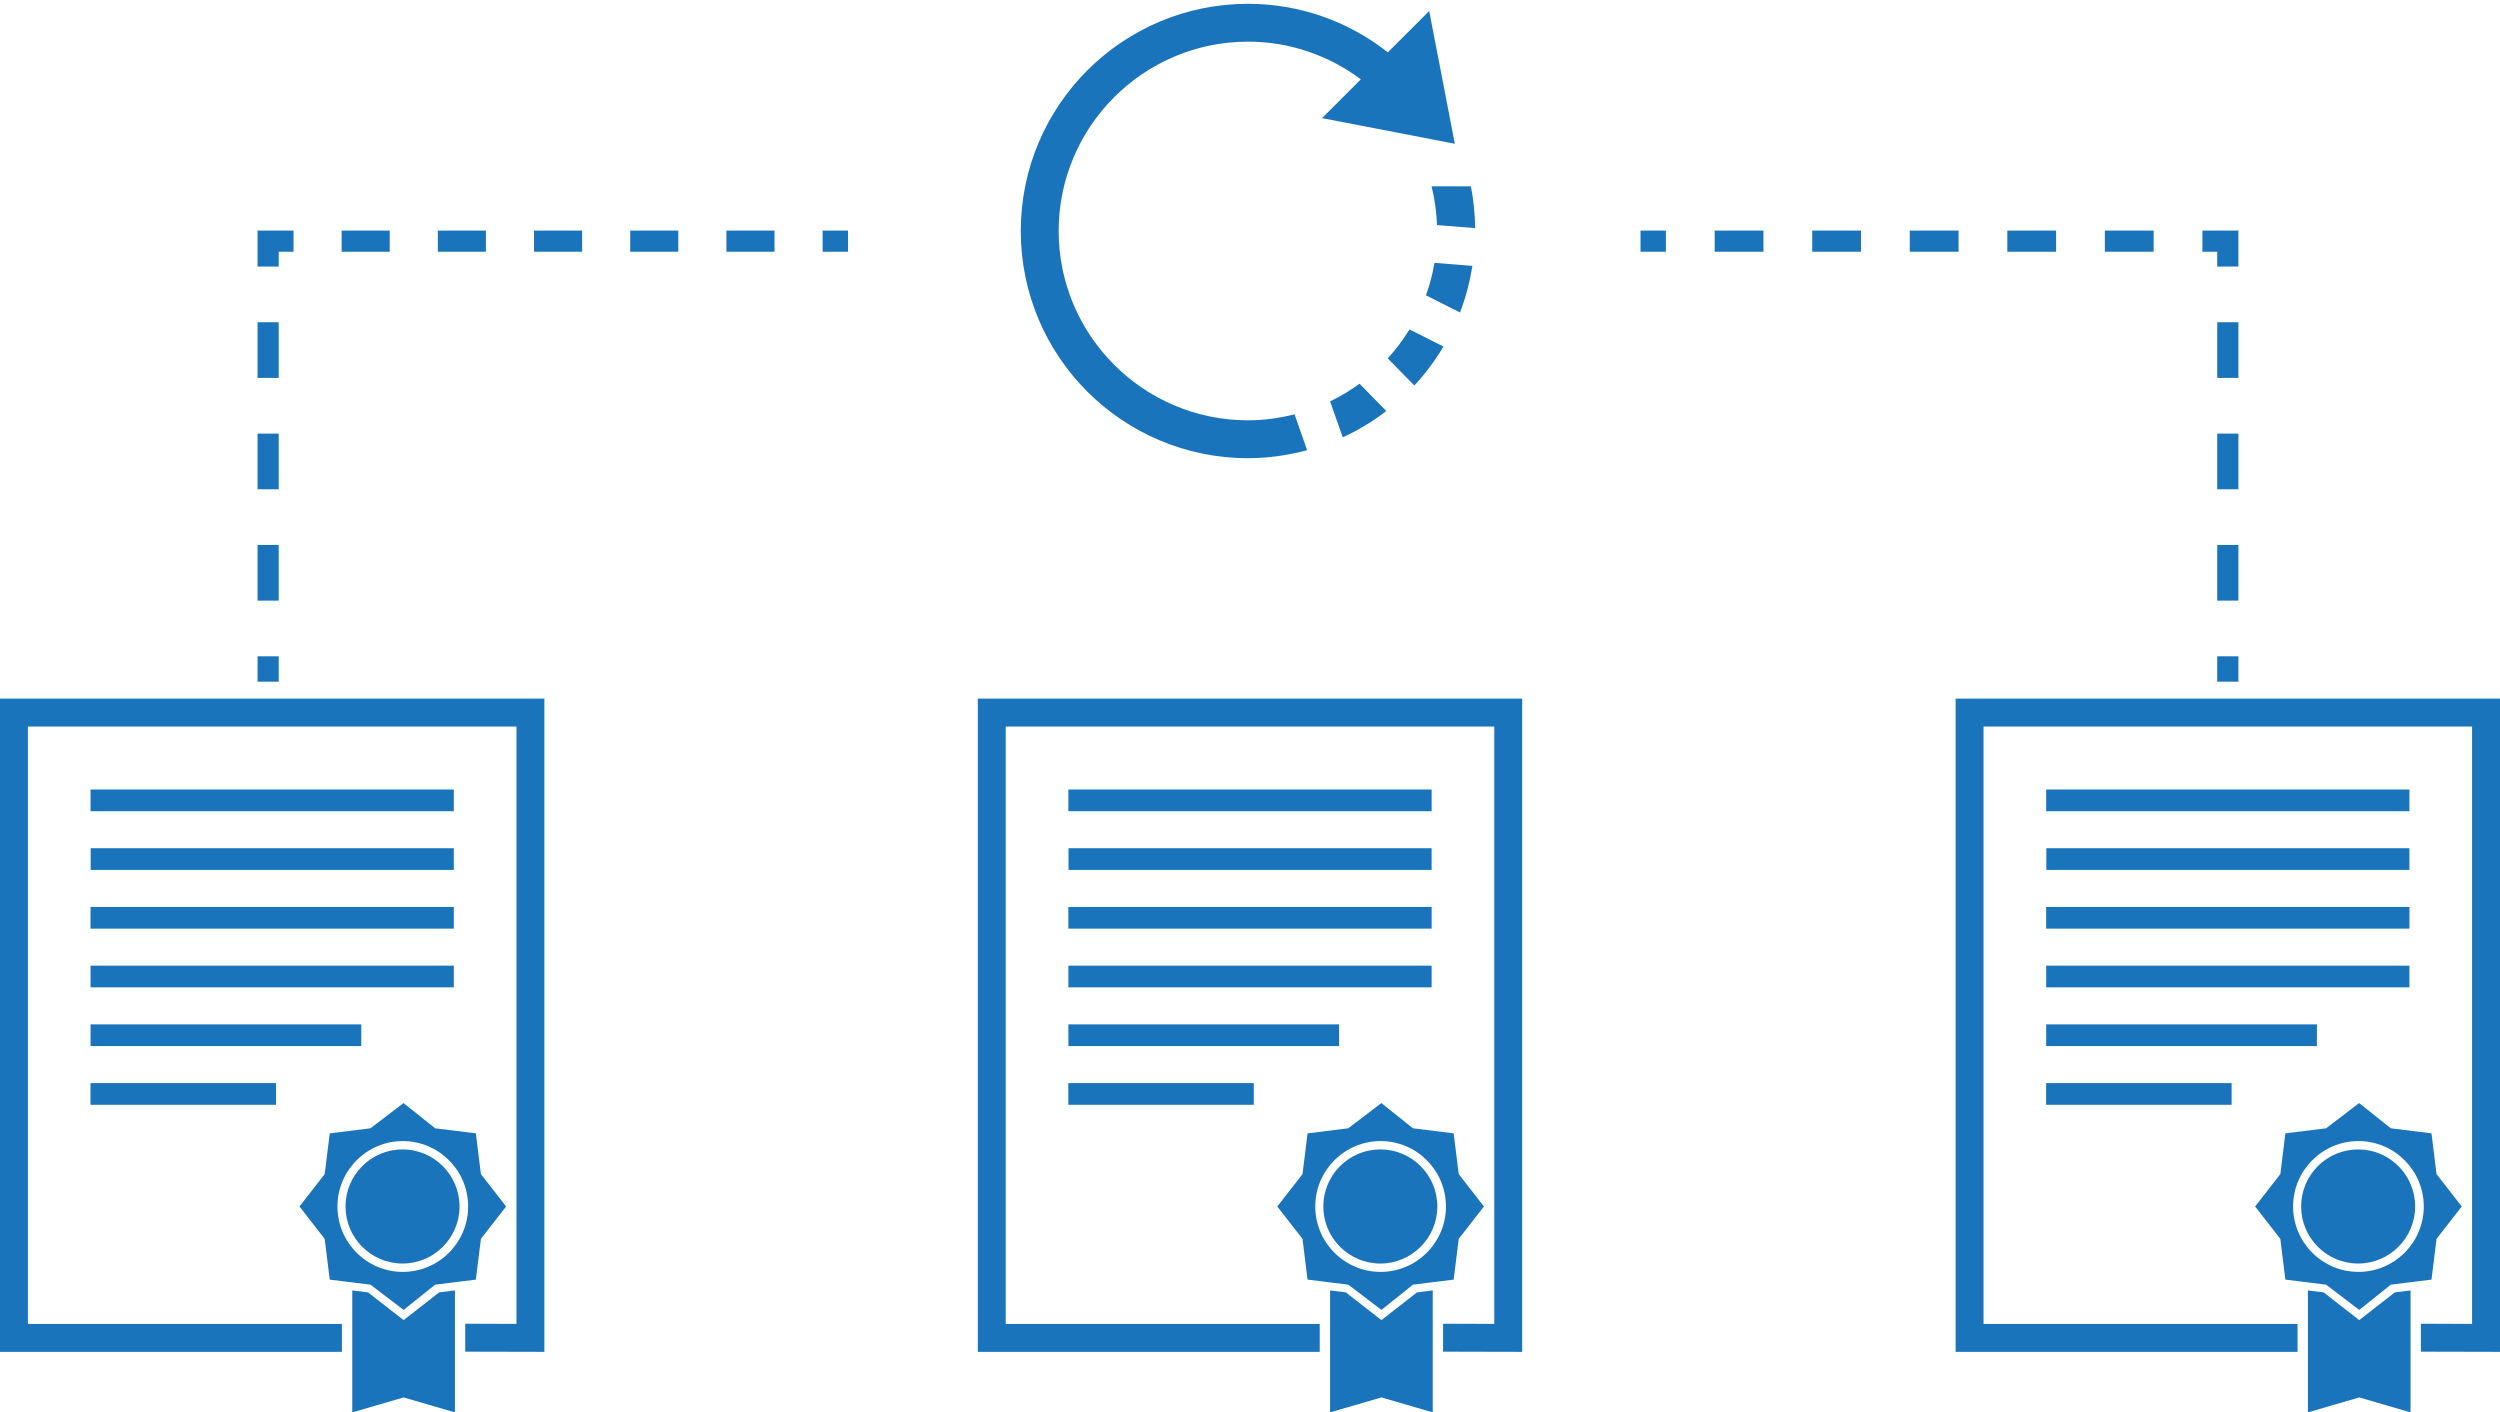
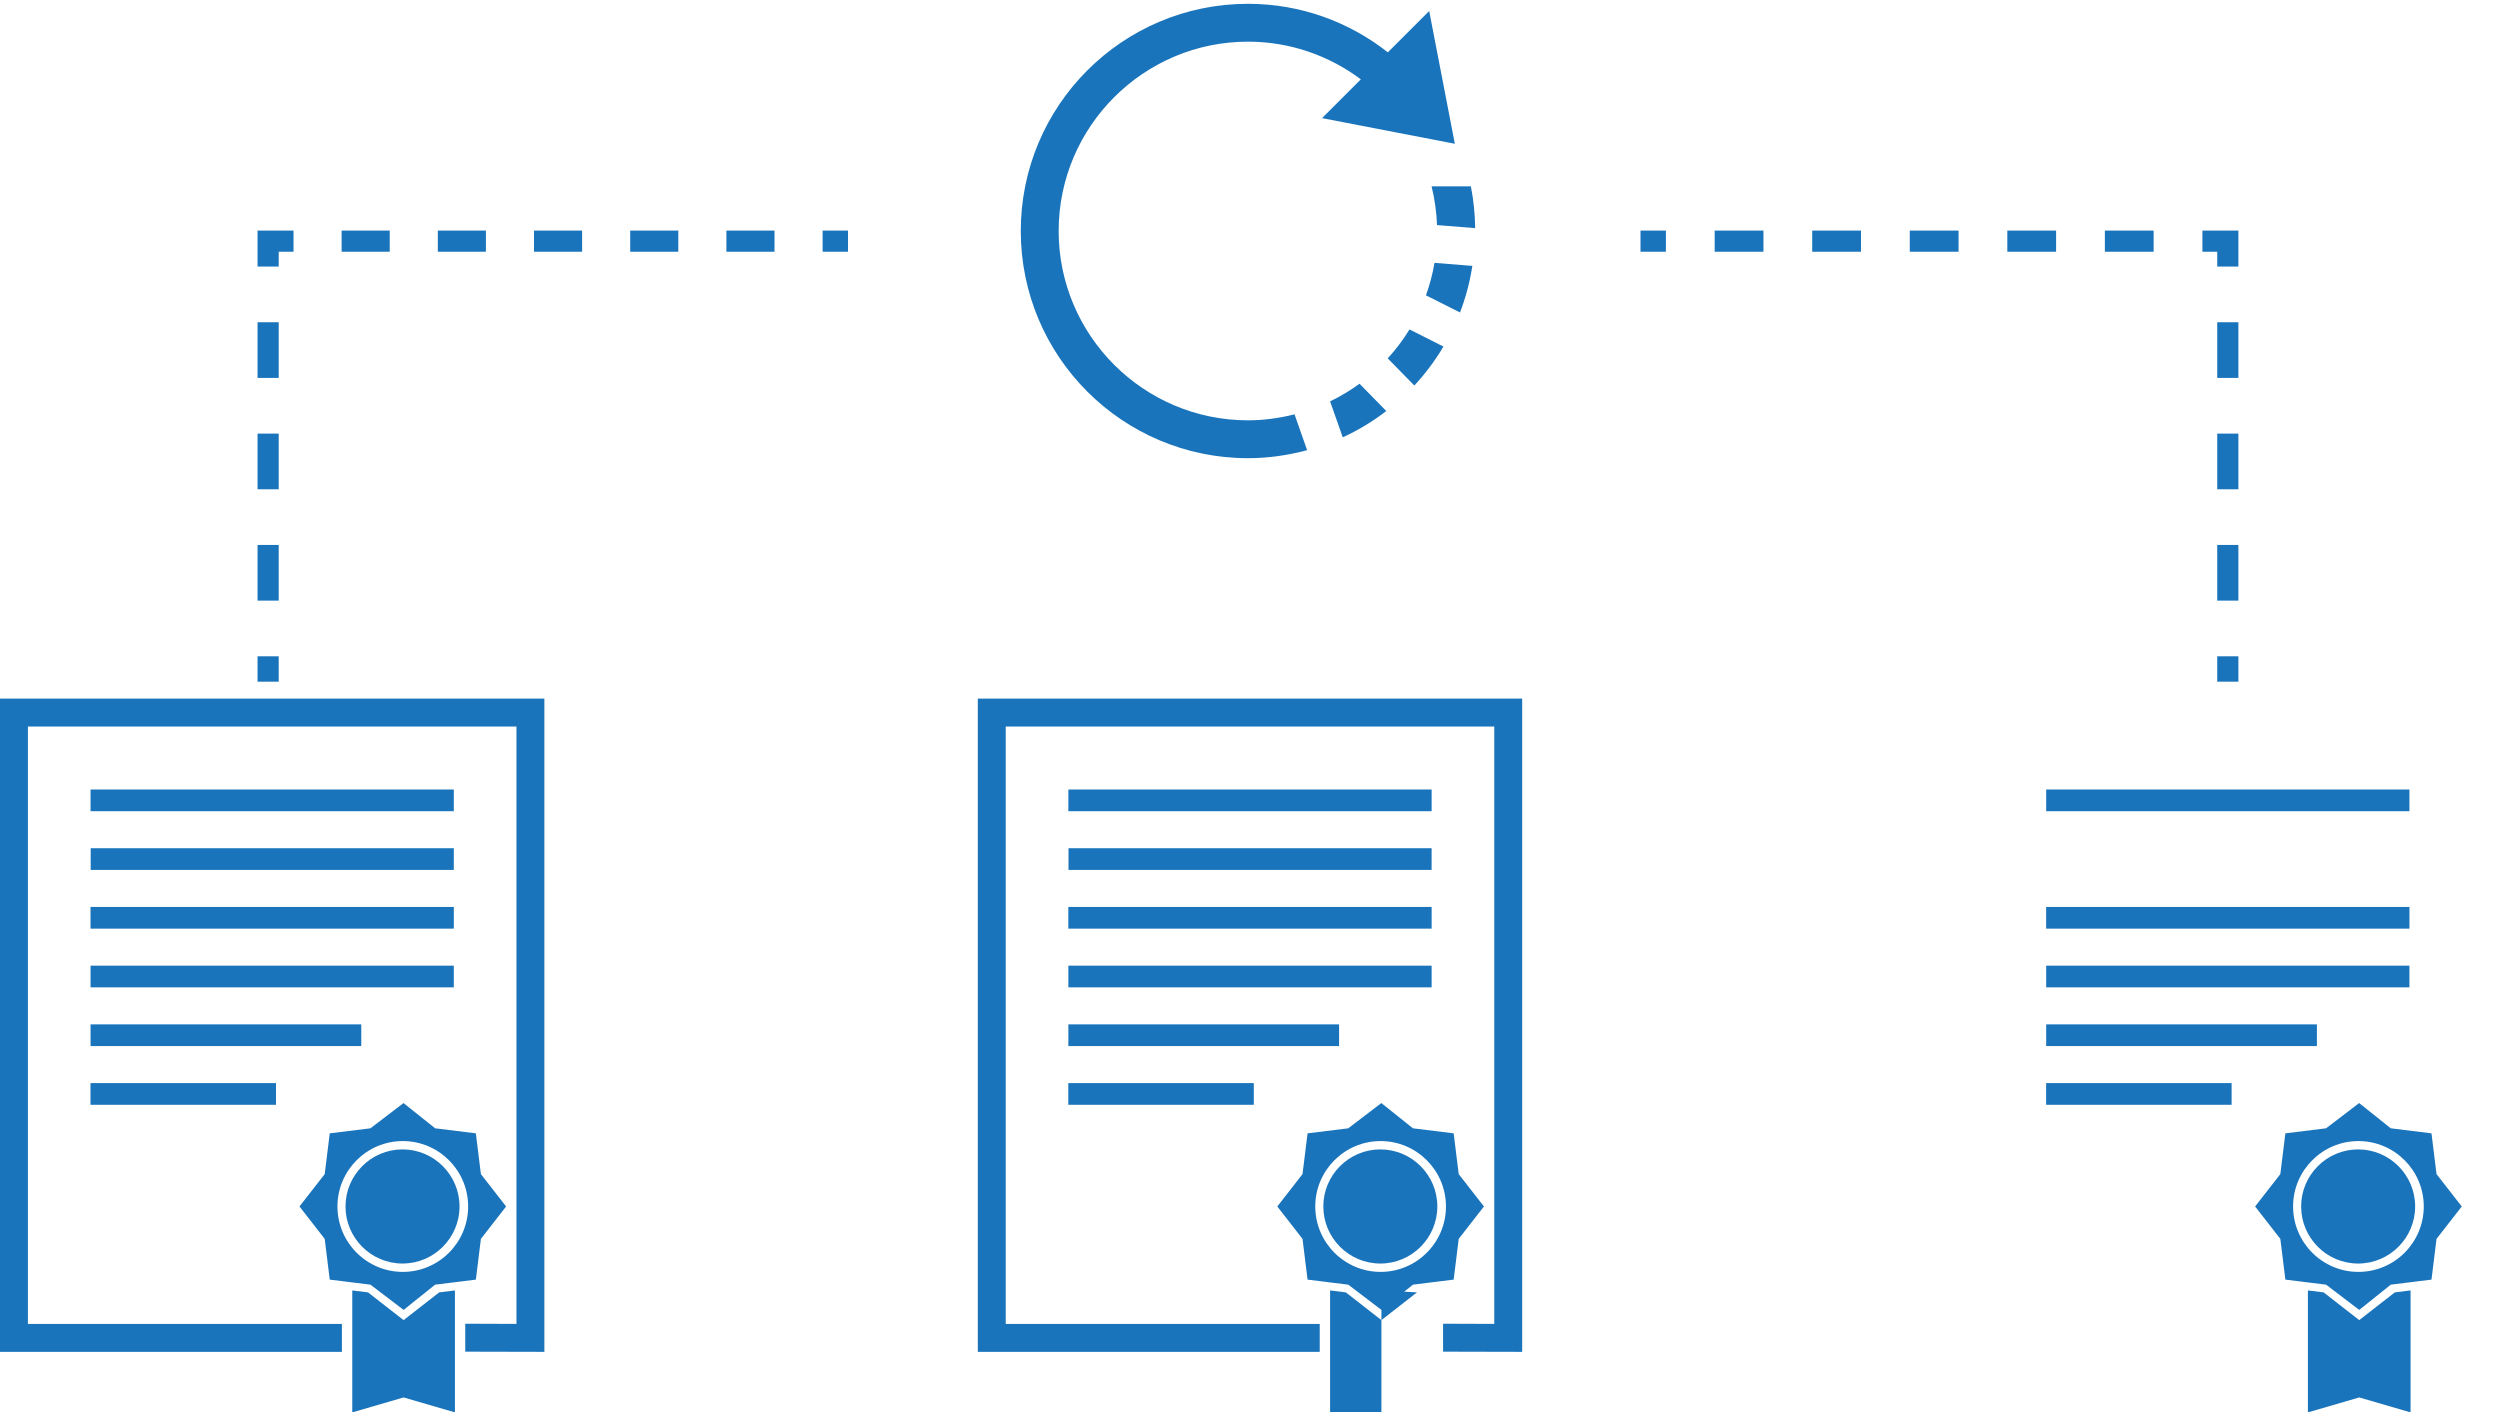
<svg xmlns="http://www.w3.org/2000/svg" version="1.1" id="Layer_1" x="0px" y="0px" viewBox="0 0 336.498 190.105" style="enable-background:new 0 0 336.498 190.105;" xml:space="preserve">
  <style type="text/css">
	.st0{fill:#1A74BB;}
	.st1{fill:none;stroke:#1A74BB;stroke-width:2.848;stroke-miterlimit:10;}
	.st2{fill:none;stroke:#1A74BB;stroke-width:2.848;stroke-miterlimit:10;stroke-dasharray:7.494,7.494;}
	.st3{fill:none;stroke:#1A74BB;stroke-width:2.848;stroke-miterlimit:10;stroke-dasharray:6.474,6.474;}
	.st4{fill:none;stroke:#1A74BB;stroke-width:2.848;stroke-miterlimit:10;stroke-dasharray:6.565,6.565;}
</style>
  <g>
    <g>
      <g>
        <g>
          <polygon class="st0" points="73.272,94.031 0,94.031 0,181.958 46.021,181.958 46.021,178.196 3.758,178.196 3.758,97.793       69.515,97.793 69.515,178.196 62.622,178.171 62.622,181.933 73.272,181.958     " />
        </g>
        <g>
          <path class="st0" d="M64.728,158.032l-0.678-5.485l-5.479-0.679l-4.258-3.398l-4.45,3.398l-5.479,0.679l-0.679,5.485      l-3.395,4.359l3.395,4.359l0.679,5.485l1.792,0.222l0.561,0.07l0.561,0.07l2.565,0.318l4.464,3.398l4.245-3.398l2.703-0.335      l0.561-0.07l0.561-0.07l1.654-0.205l0.679-5.485l3.395-4.359L64.728,158.032z M54.216,171.196c-4.85,0-8.795-3.95-8.795-8.805      c0-4.855,3.945-8.804,8.795-8.804c4.85,0,8.796,3.949,8.796,8.804C63.012,167.246,59.066,171.196,54.216,171.196z" />
        </g>
        <g>
          <path class="st0" d="M54.179,170.072c4.231,0,7.673-3.446,7.673-7.682c0-4.235-3.442-7.681-7.673-7.681      c-4.231,0-7.673,3.446-7.673,7.681C46.506,166.626,49.948,170.072,54.179,170.072z" />
        </g>
      </g>
      <g>
        <rect x="12.188" y="106.267" class="st0" width="48.894" height="2.92" />
      </g>
      <g>
        <rect x="12.207" y="114.17" class="st0" width="48.874" height="2.92" />
      </g>
      <g>
        <rect x="12.184" y="122.074" class="st0" width="48.901" height="2.92" />
      </g>
      <g>
        <rect x="12.189" y="129.977" class="st0" width="48.893" height="2.92" />
      </g>
      <g>
        <rect x="12.189" y="137.88" class="st0" width="36.438" height="2.92" />
      </g>
      <g>
        <rect x="12.181" y="145.783" class="st0" width="24.967" height="2.92" />
      </g>
      <path class="st0" d="M59.114,173.953l-4.79,3.734l-4.79-3.734l-2.119-0.262v16.415c0,0,4.643-1.353,6.909-2.013    c2.266,0.66,6.909,2.013,6.909,2.013V173.69L59.114,173.953z" />
    </g>
    <g>
      <g>
        <g>
          <polygon class="st0" points="204.885,94.031 131.613,94.031 131.613,181.958 177.634,181.958 177.634,178.196 135.37,178.196       135.37,97.793 201.127,97.793 201.127,178.196 194.235,178.171 194.235,181.933 204.885,181.958     " />
        </g>
        <g>
          <path class="st0" d="M196.341,158.032l-0.678-5.485l-5.479-0.679l-4.258-3.398l-4.45,3.398l-5.479,0.679l-0.679,5.485      l-3.395,4.359l3.395,4.359l0.679,5.485l1.792,0.222l0.561,0.07l0.561,0.07l2.565,0.318l4.464,3.398l4.245-3.398l2.703-0.335      l0.561-0.07l0.561-0.07l1.654-0.205l0.679-5.485l3.395-4.359L196.341,158.032z M185.829,171.196c-4.85,0-8.795-3.95-8.795-8.805      c0-4.855,3.945-8.804,8.795-8.804c4.85,0,8.796,3.949,8.796,8.804C194.625,167.246,190.679,171.196,185.829,171.196z" />
        </g>
        <g>
          <path class="st0" d="M185.791,170.072c4.231,0,7.673-3.446,7.673-7.682c0-4.235-3.442-7.681-7.673-7.681      c-4.231,0-7.673,3.446-7.673,7.681C178.118,166.626,181.561,170.072,185.791,170.072z" />
        </g>
      </g>
      <g>
        <rect x="143.801" y="106.267" class="st0" width="48.894" height="2.92" />
      </g>
      <g>
        <rect x="143.82" y="114.17" class="st0" width="48.874" height="2.92" />
      </g>
      <g>
        <rect x="143.797" y="122.074" class="st0" width="48.901" height="2.92" />
      </g>
      <g>
        <rect x="143.802" y="129.977" class="st0" width="48.893" height="2.92" />
      </g>
      <g>
        <rect x="143.802" y="137.88" class="st0" width="36.438" height="2.92" />
      </g>
      <g>
        <rect x="143.793" y="145.783" class="st0" width="24.967" height="2.92" />
      </g>
-       <path class="st0" d="M190.727,173.953l-4.79,3.734l-4.79-3.734l-2.119-0.262v16.415c0,0,4.643-1.353,6.909-2.013    c2.266,0.66,6.909,2.013,6.909,2.013V173.69L190.727,173.953z" />
+       <path class="st0" d="M190.727,173.953l-4.79,3.734l-4.79-3.734l-2.119-0.262v16.415c2.266,0.66,6.909,2.013,6.909,2.013V173.69L190.727,173.953z" />
    </g>
    <g>
      <g>
        <g>
-           <polygon class="st0" points="336.498,94.031 263.226,94.031 263.226,181.958 309.246,181.958 309.246,178.196 266.983,178.196       266.983,97.793 332.74,97.793 332.74,178.196 325.848,178.171 325.848,181.933 336.498,181.958     " />
-         </g>
+           </g>
        <g>
          <path class="st0" d="M327.954,158.032l-0.678-5.485l-5.479-0.679l-4.258-3.398l-4.45,3.398l-5.479,0.679l-0.679,5.485      l-3.395,4.359l3.395,4.359l0.679,5.485l1.792,0.222l0.561,0.07l0.561,0.07l2.565,0.318l4.464,3.398l4.245-3.398l2.703-0.335      l0.561-0.07l0.561-0.07l1.654-0.205l0.679-5.485l3.395-4.359L327.954,158.032z M317.442,171.196c-4.85,0-8.795-3.95-8.795-8.805      c0-4.855,3.945-8.804,8.795-8.804c4.85,0,8.796,3.949,8.796,8.804C326.238,167.246,322.292,171.196,317.442,171.196z" />
        </g>
        <g>
          <path class="st0" d="M317.404,170.072c4.231,0,7.673-3.446,7.673-7.682c0-4.235-3.442-7.681-7.673-7.681      c-4.231,0-7.673,3.446-7.673,7.681C309.731,166.626,313.173,170.072,317.404,170.072z" />
        </g>
      </g>
      <g>
        <rect x="275.414" y="106.267" class="st0" width="48.894" height="2.92" />
      </g>
      <g>
-         <rect x="275.433" y="114.17" class="st0" width="48.874" height="2.92" />
-       </g>
+         </g>
      <g>
        <rect x="275.41" y="122.074" class="st0" width="48.901" height="2.92" />
      </g>
      <g>
        <rect x="275.415" y="129.977" class="st0" width="48.893" height="2.92" />
      </g>
      <g>
        <rect x="275.415" y="137.88" class="st0" width="36.438" height="2.92" />
      </g>
      <g>
        <rect x="275.406" y="145.783" class="st0" width="24.967" height="2.92" />
      </g>
      <path class="st0" d="M322.34,173.953l-4.79,3.734l-4.79-3.734l-2.119-0.262v16.415c0,0,4.643-1.353,6.909-2.013    c2.266,0.66,6.909,2.013,6.909,2.013V173.69L322.34,173.953z" />
    </g>
    <g id="Automate_Renewals_x5F_40x40_x5F_B_2_">
      <g>
        <path class="st0" d="M193.085,35.381l5.092,0.408c-0.336,2.174-0.892,4.271-1.662,6.269l-4.584-2.306     C192.438,38.347,192.827,36.887,193.085,35.381" />
        <path class="st0" d="M186.592,55.324l-3.601-3.677c-1.238,0.907-2.564,1.702-3.963,2.375l1.705,4.842     C182.828,57.903,184.787,56.713,186.592,55.324" />
        <path class="st0" d="M189.718,44.343c-0.854,1.391-1.832,2.694-2.931,3.894l3.58,3.652c1.486-1.598,2.798-3.356,3.922-5.244     L189.718,44.343z" />
        <path class="st0" d="M137.396,31.092c0,16.888,13.697,30.58,30.588,30.58c2.757,0,5.413-0.398,7.953-1.078l-1.695-4.827     c-2.008,0.507-4.098,0.808-6.259,0.808c-14.054,0-25.488-11.429-25.488-25.483c0-14.051,11.434-25.483,25.488-25.483     c5.698,0,10.94,1.898,15.185,5.069l-5.222,5.222l17.874,3.45L192.369,1.48l-5.566,5.563c-5.188-4.075-11.707-6.531-18.819-6.531     C151.093,0.512,137.396,14.204,137.396,31.092" />
        <path class="st0" d="M197.978,25.08h-5.29c0.415,1.684,0.665,3.425,0.734,5.216l5.135,0.41     C198.531,28.786,198.339,26.902,197.978,25.08" />
      </g>
    </g>
    <g>
      <g>
        <line class="st1" x1="36.09" y1="91.755" x2="36.09" y2="88.337" />
        <line class="st2" x1="36.09" y1="80.843" x2="36.09" y2="39.624" />
        <polyline class="st1" points="36.09,35.877 36.09,32.459 39.508,32.459    " />
        <line class="st3" x1="45.982" y1="32.459" x2="107.487" y2="32.459" />
        <line class="st1" x1="110.724" y1="32.459" x2="114.142" y2="32.459" />
      </g>
    </g>
    <g>
      <g>
        <line class="st1" x1="299.862" y1="91.755" x2="299.862" y2="88.337" />
        <line class="st2" x1="299.862" y1="80.843" x2="299.862" y2="39.624" />
        <polyline class="st1" points="299.862,35.877 299.862,32.459 296.444,32.459    " />
        <line class="st4" x1="289.879" y1="32.459" x2="227.51" y2="32.459" />
        <line class="st1" x1="224.228" y1="32.459" x2="220.81" y2="32.459" />
      </g>
    </g>
  </g>
</svg>